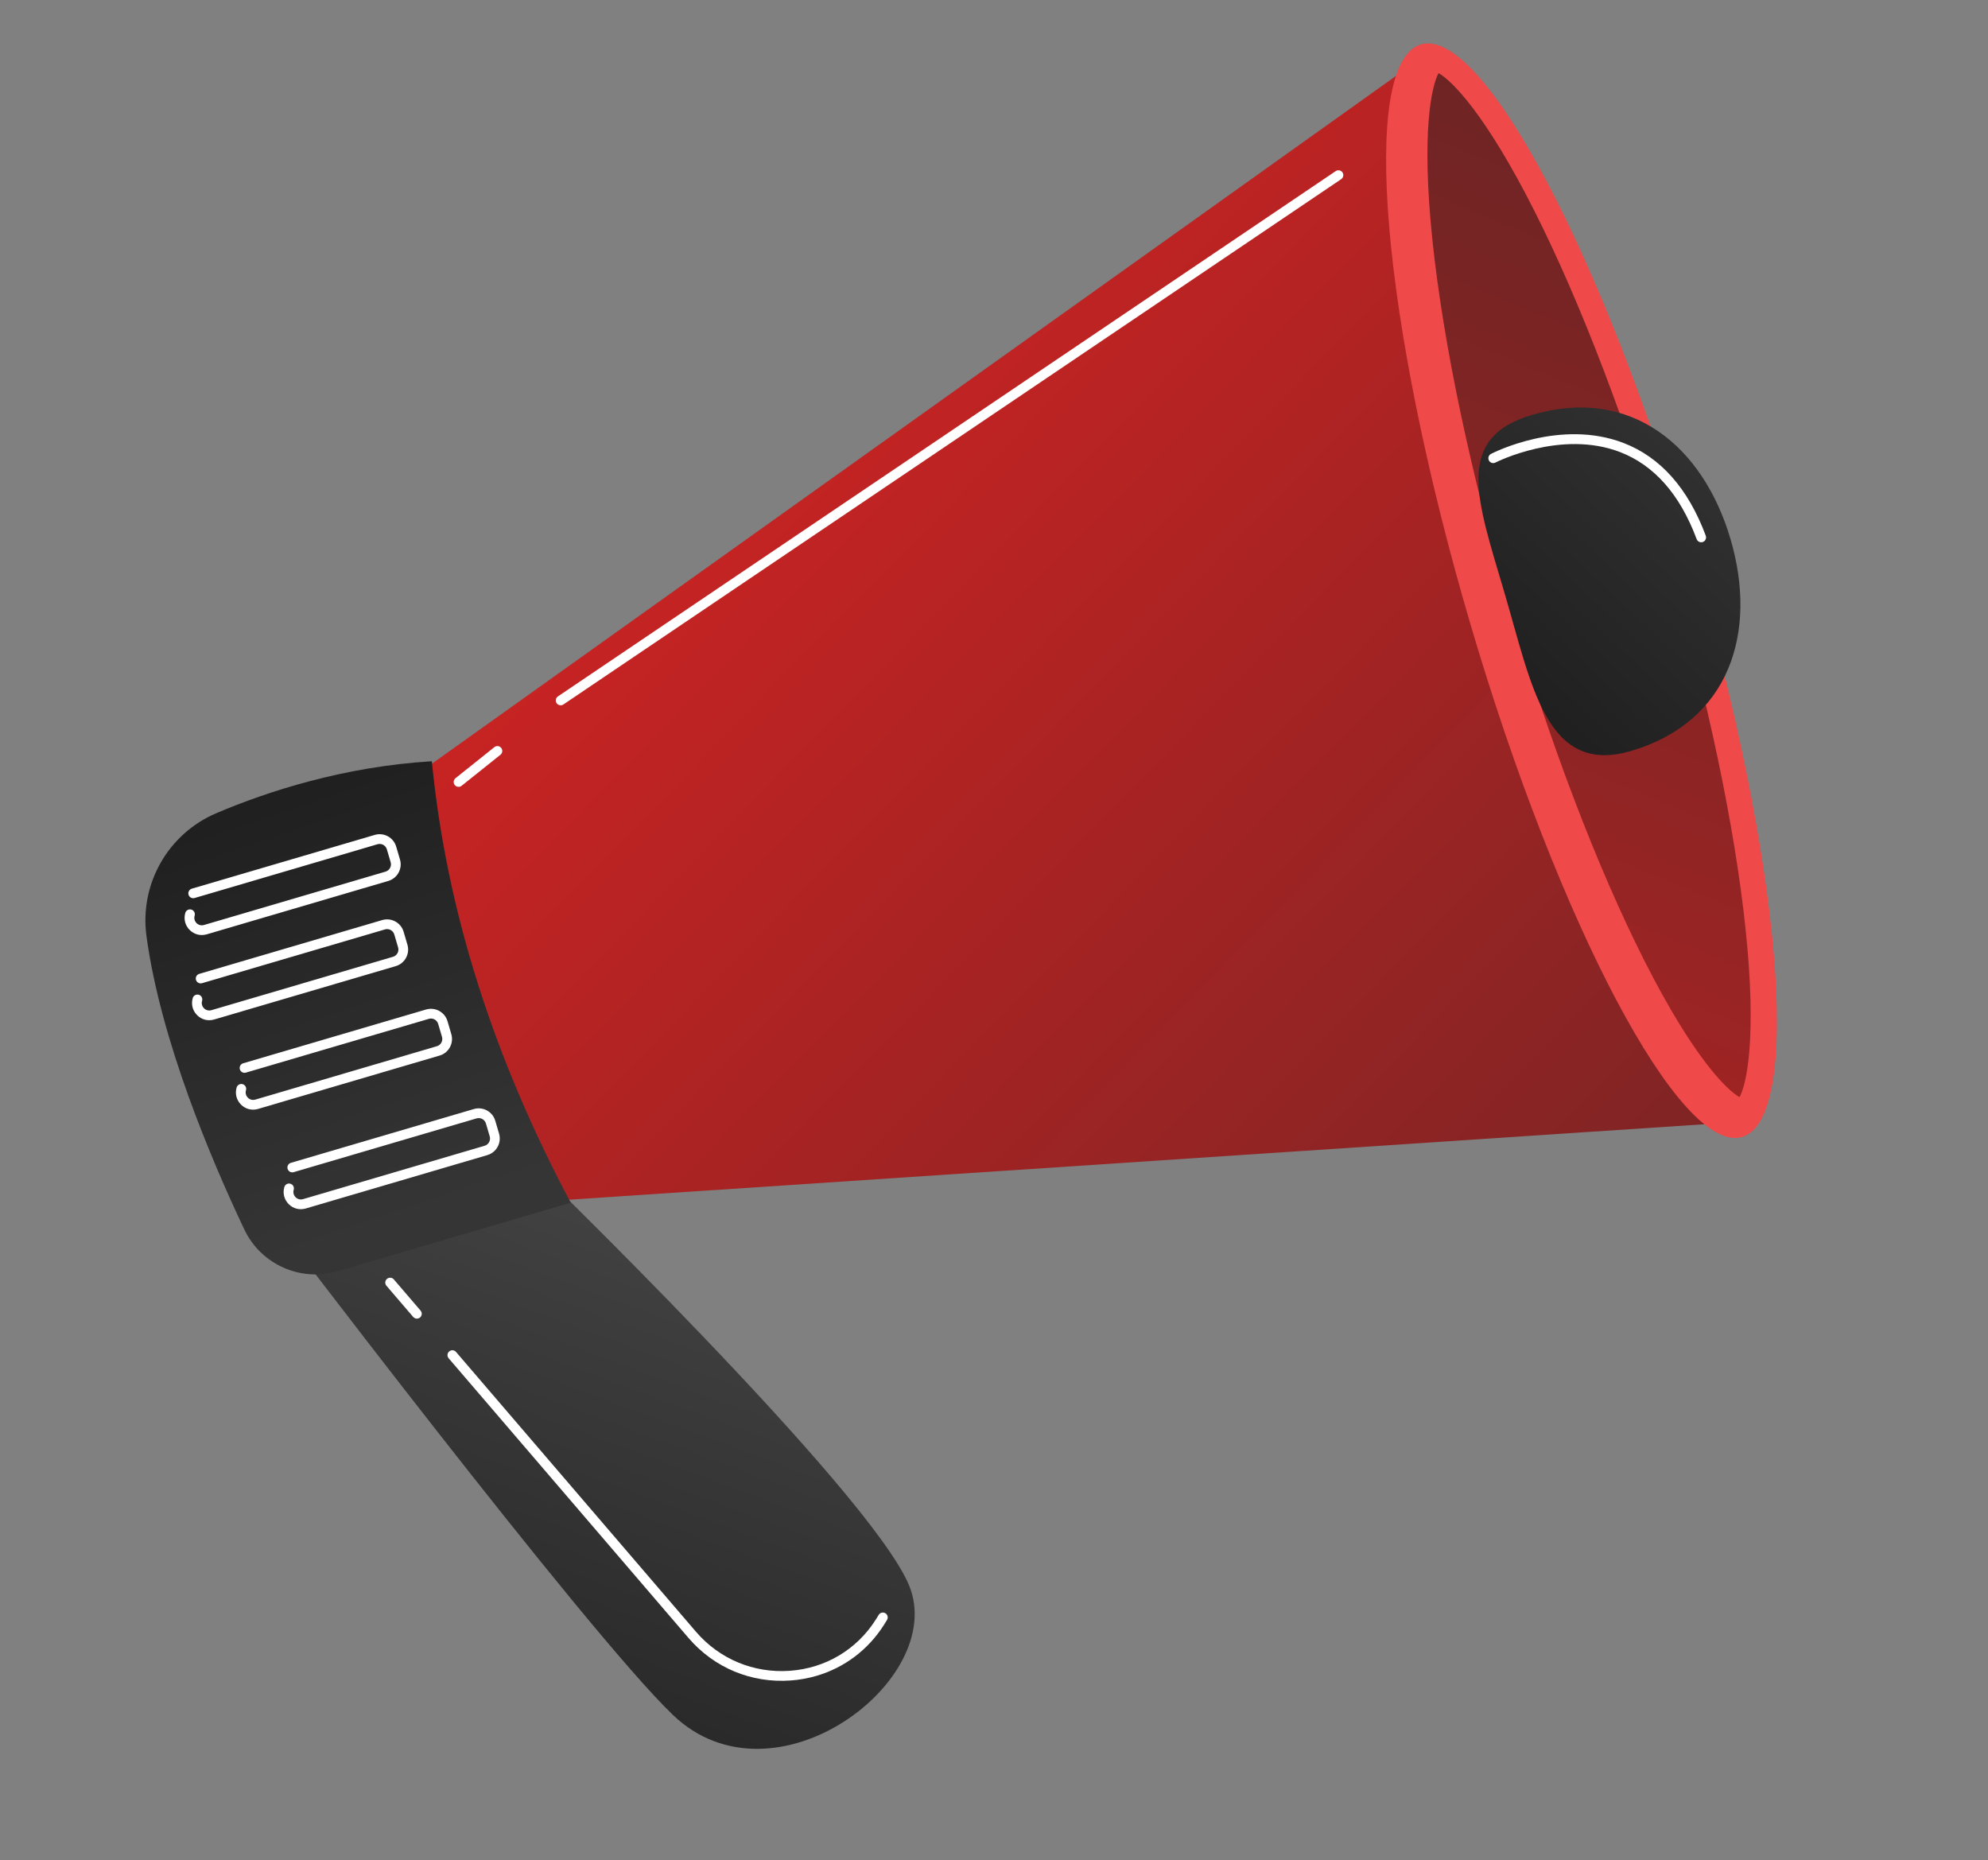
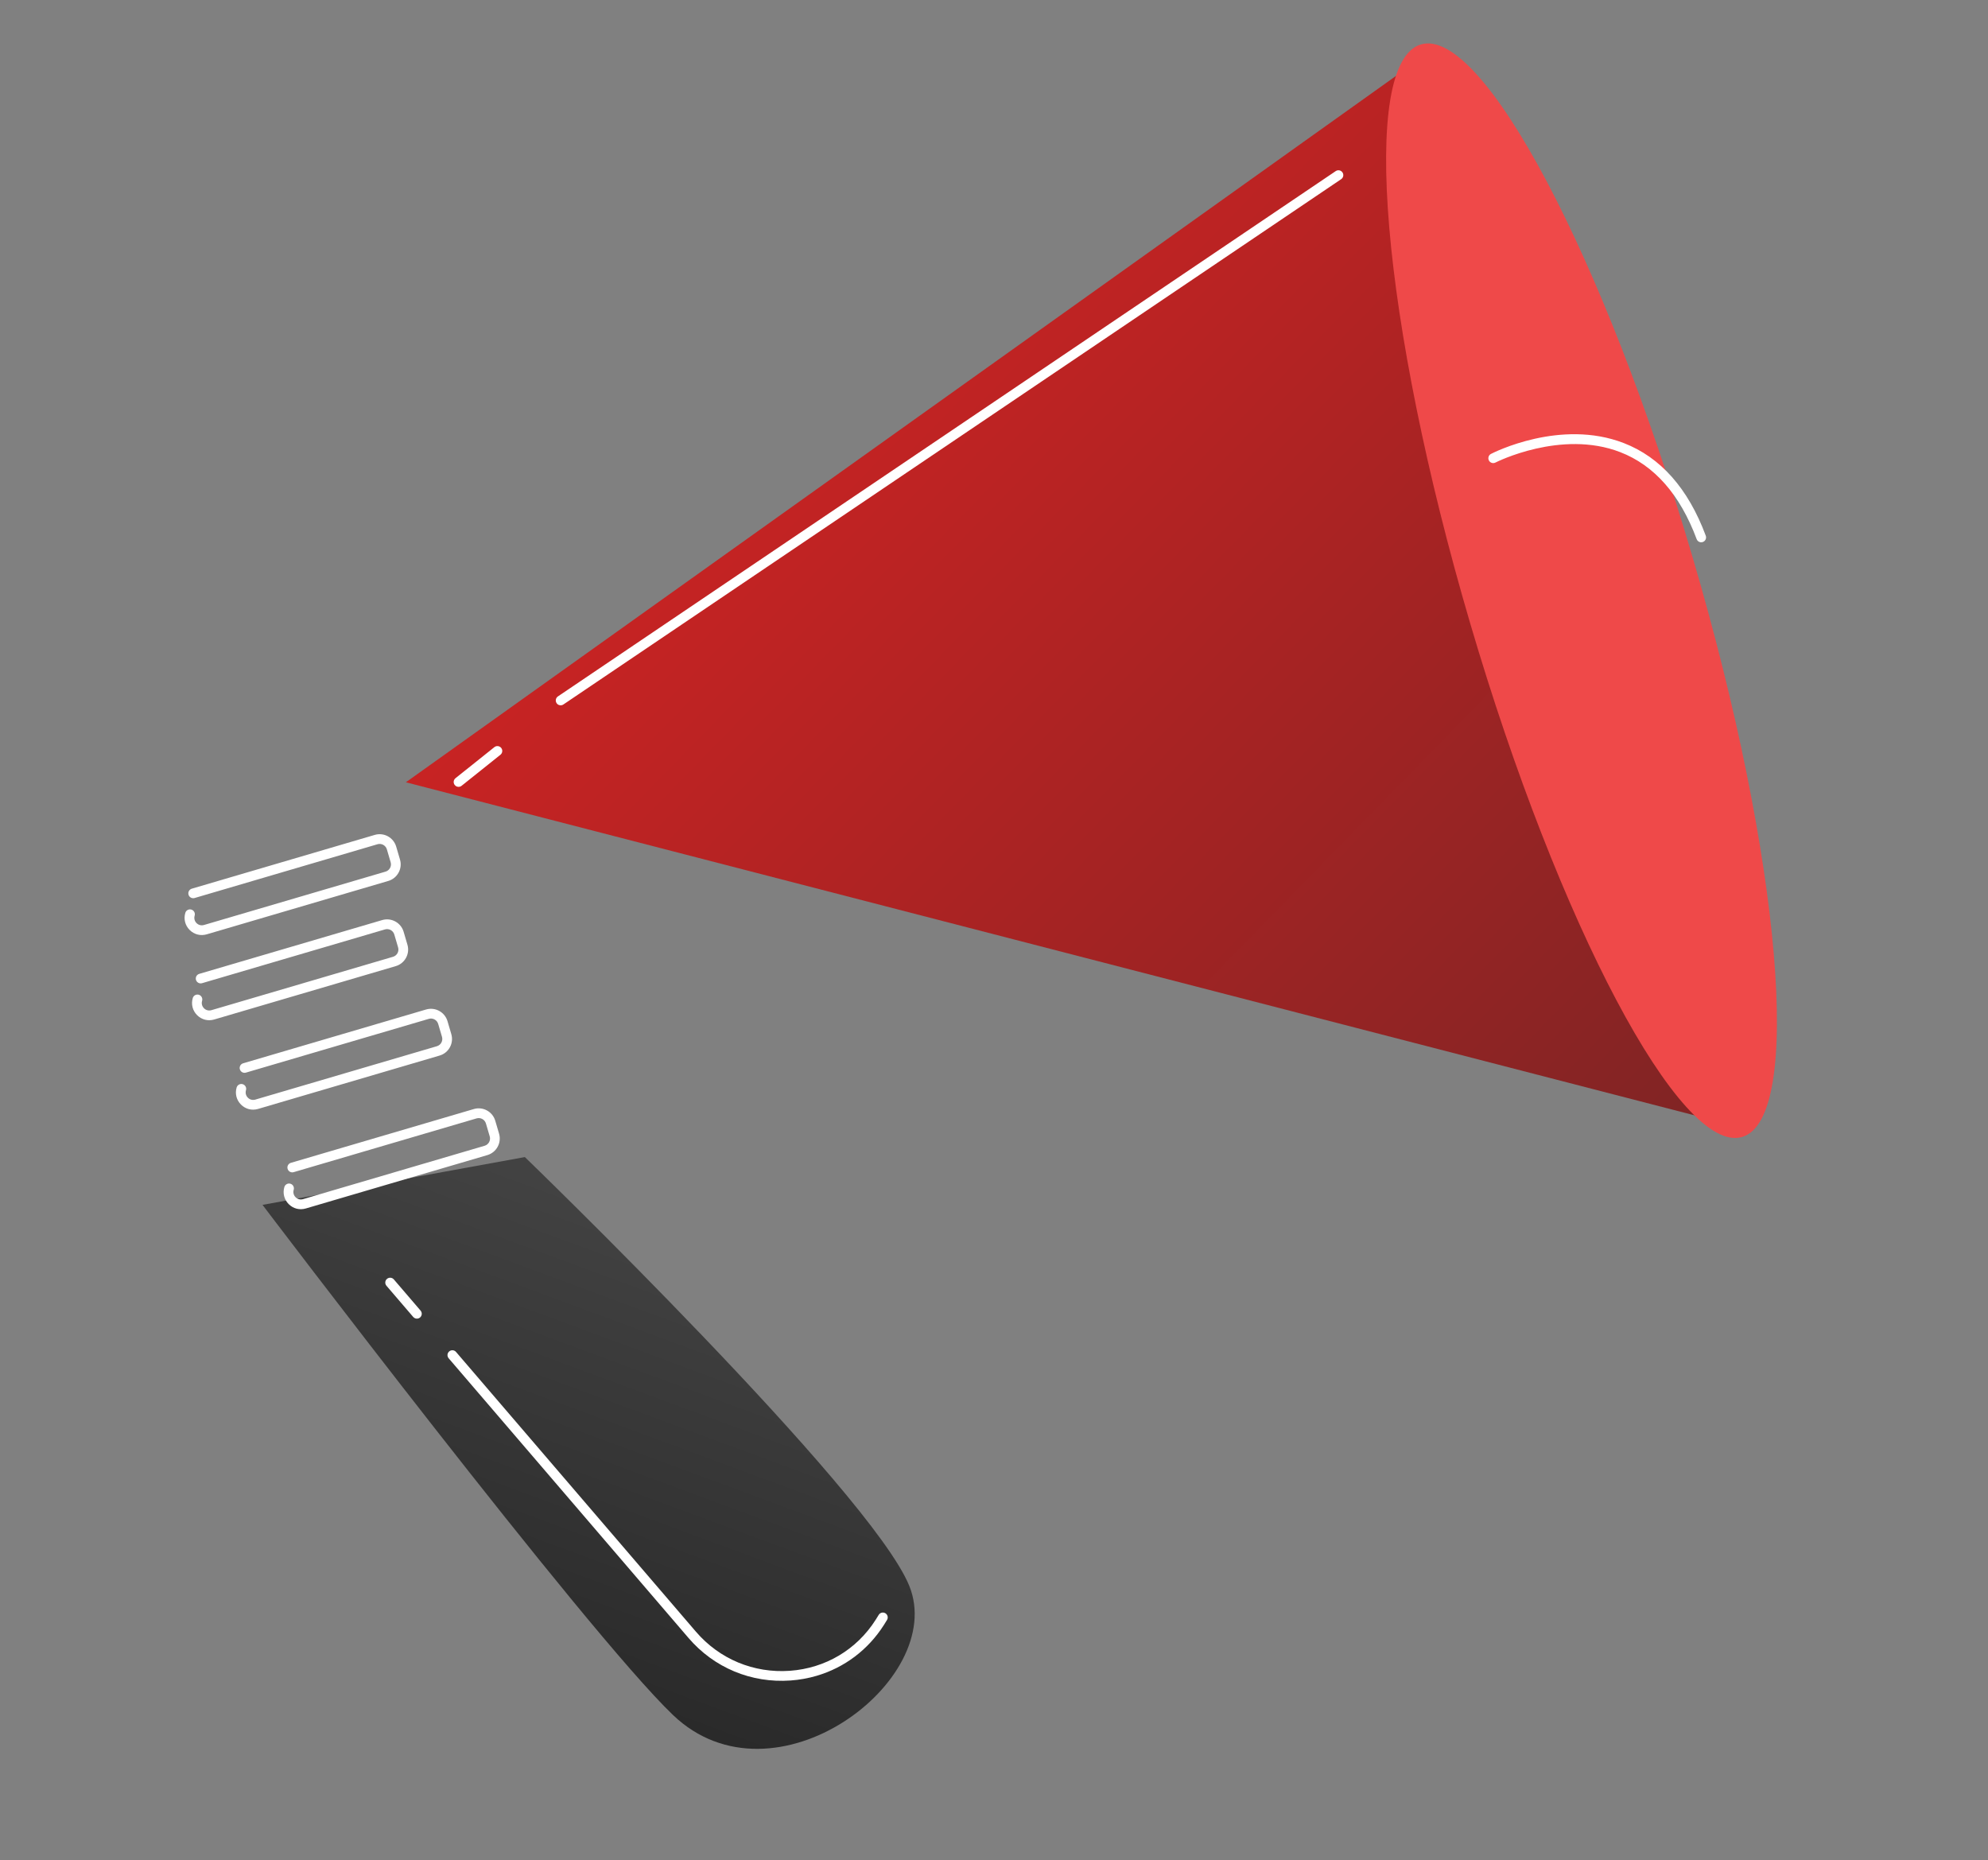
<svg xmlns="http://www.w3.org/2000/svg" width="171" height="160" viewBox="0 0 171 160" fill="none">
  <rect x="0" y="0" width="171" height="160" fill="#808080" stroke="none" />
  <path d="M22.581 103.637C22.581 103.637 50.416 140.378 57.897 147.524C66.583 155.818 81.505 144.519 78.213 136.408C74.92 128.297 45.146 99.525 45.146 99.525L22.581 103.637Z" fill="url(#paint0_linear)" />
-   <path d="M34.911 67.288L122.426 4.855L148.281 96.588L42.694 103.608L34.911 67.288Z" fill="url(#paint1_linear)" />
+   <path d="M34.911 67.288L122.426 4.855L148.281 96.588L34.911 67.288Z" fill="url(#paint1_linear)" />
  <path d="M149.849 97.797C155.137 96.243 153.238 73.945 145.61 47.995C137.981 22.044 127.51 2.267 122.223 3.821C116.935 5.375 118.833 27.673 126.462 53.623C134.091 79.574 144.562 99.351 149.849 97.797Z" fill="url(#paint2_linear)" />
-   <path d="M149.631 94.37C148.507 93.745 145.624 90.903 141.427 82.6C137.371 74.575 133.276 63.824 129.896 52.327C126.516 40.829 124.141 29.573 123.209 20.629C122.244 11.375 123.131 7.426 123.738 6.291C124.862 6.917 127.745 9.758 131.943 18.062C135.999 26.086 140.094 36.838 143.474 48.335C146.854 59.833 149.229 71.089 150.16 80.032C151.124 89.286 150.237 93.235 149.631 94.37Z" fill="url(#paint3_linear)" />
-   <path d="M148.853 46.373C151.2 54.357 148.801 62.093 140.289 64.595C133.019 66.733 131.765 59.004 129.418 51.019C127.07 43.035 124.988 37.683 131.79 35.684C140.302 33.181 146.506 38.389 148.853 46.373Z" fill="url(#paint4_linear)" />
-   <path d="M18.615 69.943C23.044 68.064 29.561 65.94 37.146 65.478C38.4 78.398 42.502 91.044 49.091 103.449L29.044 109.343C25.848 110.282 22.441 108.762 21.014 105.751C18.154 99.717 13.806 89.439 12.598 80.514C11.991 76.036 14.455 71.709 18.615 69.943Z" fill="url(#paint5_linear)" />
  <path d="M33.401 75.774L17.782 80.366C17.252 80.521 16.702 80.381 16.312 79.99C15.922 79.599 15.783 79.049 15.94 78.52C16.006 78.298 16.239 78.173 16.461 78.238C16.683 78.304 16.809 78.537 16.743 78.759C16.674 78.989 16.735 79.229 16.905 79.4C17.075 79.57 17.315 79.631 17.546 79.563L33.165 74.972C33.507 74.871 33.704 74.51 33.603 74.167L33.277 73.056C33.176 72.713 32.815 72.516 32.472 72.617L16.737 77.243C16.515 77.308 16.282 77.181 16.217 76.959C16.152 76.737 16.279 76.504 16.501 76.439L32.235 71.814C33.021 71.582 33.847 72.034 34.078 72.819L34.405 73.931C34.637 74.717 34.185 75.543 33.401 75.774Z" fill="white" />
  <path d="M34.041 83.101L18.423 87.692C17.893 87.848 17.343 87.708 16.953 87.317C16.563 86.926 16.424 86.375 16.581 85.846C16.647 85.624 16.88 85.499 17.102 85.564C17.323 85.63 17.45 85.863 17.384 86.085C17.315 86.316 17.376 86.556 17.546 86.726C17.716 86.897 17.956 86.957 18.187 86.89L33.805 82.298C34.148 82.198 34.345 81.838 34.244 81.494L33.917 80.382C33.817 80.04 33.456 79.843 33.113 79.944L17.378 84.569C17.156 84.634 16.923 84.507 16.858 84.285C16.793 84.064 16.92 83.831 17.142 83.766L32.876 79.14C33.662 78.909 34.488 79.361 34.718 80.146L35.045 81.257C35.278 82.044 34.826 82.87 34.041 83.101Z" fill="white" />
  <path d="M48.342 60.65C48.172 60.7 47.982 60.637 47.878 60.483C47.748 60.291 47.799 60.031 47.991 59.901L114.893 14.718C115.084 14.588 115.345 14.639 115.474 14.831C115.604 15.022 115.553 15.283 115.362 15.412L48.46 60.596C48.423 60.621 48.383 60.638 48.342 60.65Z" fill="white" />
  <path d="M39.561 67.665C39.403 67.712 39.225 67.662 39.116 67.524C38.971 67.344 39.001 67.081 39.181 66.936L42.523 64.266C42.704 64.122 42.967 64.152 43.112 64.332C43.256 64.512 43.226 64.776 43.046 64.92L39.704 67.59C39.66 67.626 39.612 67.65 39.561 67.665Z" fill="white" />
  <path d="M37.816 90.793L22.197 95.385C21.667 95.54 21.117 95.4 20.727 95.009C20.338 94.618 20.198 94.068 20.355 93.539C20.421 93.317 20.654 93.191 20.876 93.255C21.098 93.322 21.224 93.555 21.158 93.776C21.089 94.008 21.15 94.247 21.321 94.418C21.491 94.589 21.73 94.65 21.961 94.582L37.58 89.99C37.922 89.89 38.119 89.529 38.019 89.186L37.692 88.075C37.591 87.732 37.23 87.535 36.888 87.636L21.152 92.261C20.931 92.327 20.698 92.2 20.633 91.978C20.567 91.756 20.695 91.523 20.916 91.458L36.65 86.832C37.436 86.602 38.262 87.053 38.493 87.838L38.82 88.95C39.052 89.735 38.601 90.562 37.816 90.793Z" fill="white" />
  <path d="M41.922 99.355L26.302 103.947C25.772 104.102 25.222 103.962 24.832 103.571C24.443 103.18 24.302 102.63 24.46 102.101C24.526 101.879 24.759 101.753 24.981 101.818C25.203 101.884 25.329 102.117 25.263 102.339C25.194 102.57 25.255 102.809 25.426 102.981C25.596 103.151 25.835 103.212 26.066 103.144L41.686 98.552C42.028 98.452 42.225 98.091 42.125 97.748L41.798 96.636C41.697 96.294 41.336 96.097 40.994 96.198L25.259 100.823C25.037 100.889 24.804 100.761 24.739 100.54C24.673 100.318 24.8 100.085 25.022 100.02L40.758 95.394C41.543 95.163 42.369 95.615 42.6 96.4L42.927 97.511C43.158 98.297 42.707 99.124 41.922 99.355Z" fill="white" />
  <path d="M70.243 144.144C69.524 144.356 68.773 144.492 68.001 144.547C64.621 144.788 61.421 143.454 59.22 140.886L38.593 116.833C38.441 116.658 38.462 116.394 38.637 116.243C38.812 116.092 39.077 116.112 39.228 116.289L59.855 140.343C61.883 142.707 64.83 143.935 67.941 143.713C70.999 143.494 73.689 141.895 75.32 139.327C75.408 139.189 75.495 139.048 75.582 138.905C75.701 138.707 75.959 138.644 76.157 138.764C76.355 138.883 76.418 139.141 76.298 139.339C76.208 139.488 76.118 139.634 76.027 139.776C74.664 141.921 72.623 143.445 70.243 144.144Z" fill="white" />
  <path d="M35.978 113.406C35.825 113.451 35.652 113.405 35.542 113.277L33.241 110.593C33.09 110.418 33.111 110.153 33.286 110.004C33.461 109.854 33.726 109.874 33.876 110.048L36.177 112.732C36.328 112.907 36.307 113.172 36.132 113.322C36.085 113.362 36.032 113.39 35.978 113.406Z" fill="white" />
  <path d="M146.448 46.627C146.239 46.689 146.016 46.579 145.939 46.372C144.511 42.542 142.298 40.023 139.361 38.889C134.282 36.925 128.689 39.757 128.634 39.786C128.427 39.892 128.176 39.812 128.069 39.606C127.964 39.4 128.044 39.147 128.25 39.042C128.491 38.917 134.235 36.01 139.663 38.107C142.833 39.332 145.209 42.014 146.724 46.079C146.804 46.295 146.694 46.537 146.477 46.618C146.467 46.622 146.458 46.624 146.448 46.627Z" fill="white" />
  <defs>
    <linearGradient id="paint0_linear" x1="36.026" y1="161.34" x2="56.776" y2="105.31" gradientUnits="userSpaceOnUse">
      <stop stop-color="#1E1E1E" />
      <stop offset="1" stop-color="#424242" />
    </linearGradient>
    <linearGradient id="paint1_linear" x1="61.051" y1="33.237" x2="156.061" y2="125.97" gradientUnits="userSpaceOnUse">
      <stop stop-color="#CB2323" />
      <stop offset="1" stop-color="#6D2424" />
    </linearGradient>
    <linearGradient id="paint2_linear" x1="258.721" y1="-37.919" x2="197.149" y2="6.61" gradientUnits="userSpaceOnUse">
      <stop stop-color="#D53737" />
      <stop offset="1" stop-color="#EF4949" />
    </linearGradient>
    <linearGradient id="paint3_linear" x1="97.442" y1="145.981" x2="151.414" y2="14.427" gradientUnits="userSpaceOnUse">
      <stop stop-color="#CB2323" />
      <stop offset="1" stop-color="#6D2424" />
    </linearGradient>
    <linearGradient id="paint4_linear" x1="154.615" y1="30.201" x2="112.639" y2="74.693" gradientUnits="userSpaceOnUse">
      <stop stop-color="#393939" />
      <stop offset="1" stop-color="#101010" />
    </linearGradient>
    <linearGradient id="paint5_linear" x1="35.064" y1="104.747" x2="14.011" y2="42.396" gradientUnits="userSpaceOnUse">
      <stop stop-color="#353535" />
      <stop offset="1" stop-color="#101010" />
    </linearGradient>
  </defs>
</svg>